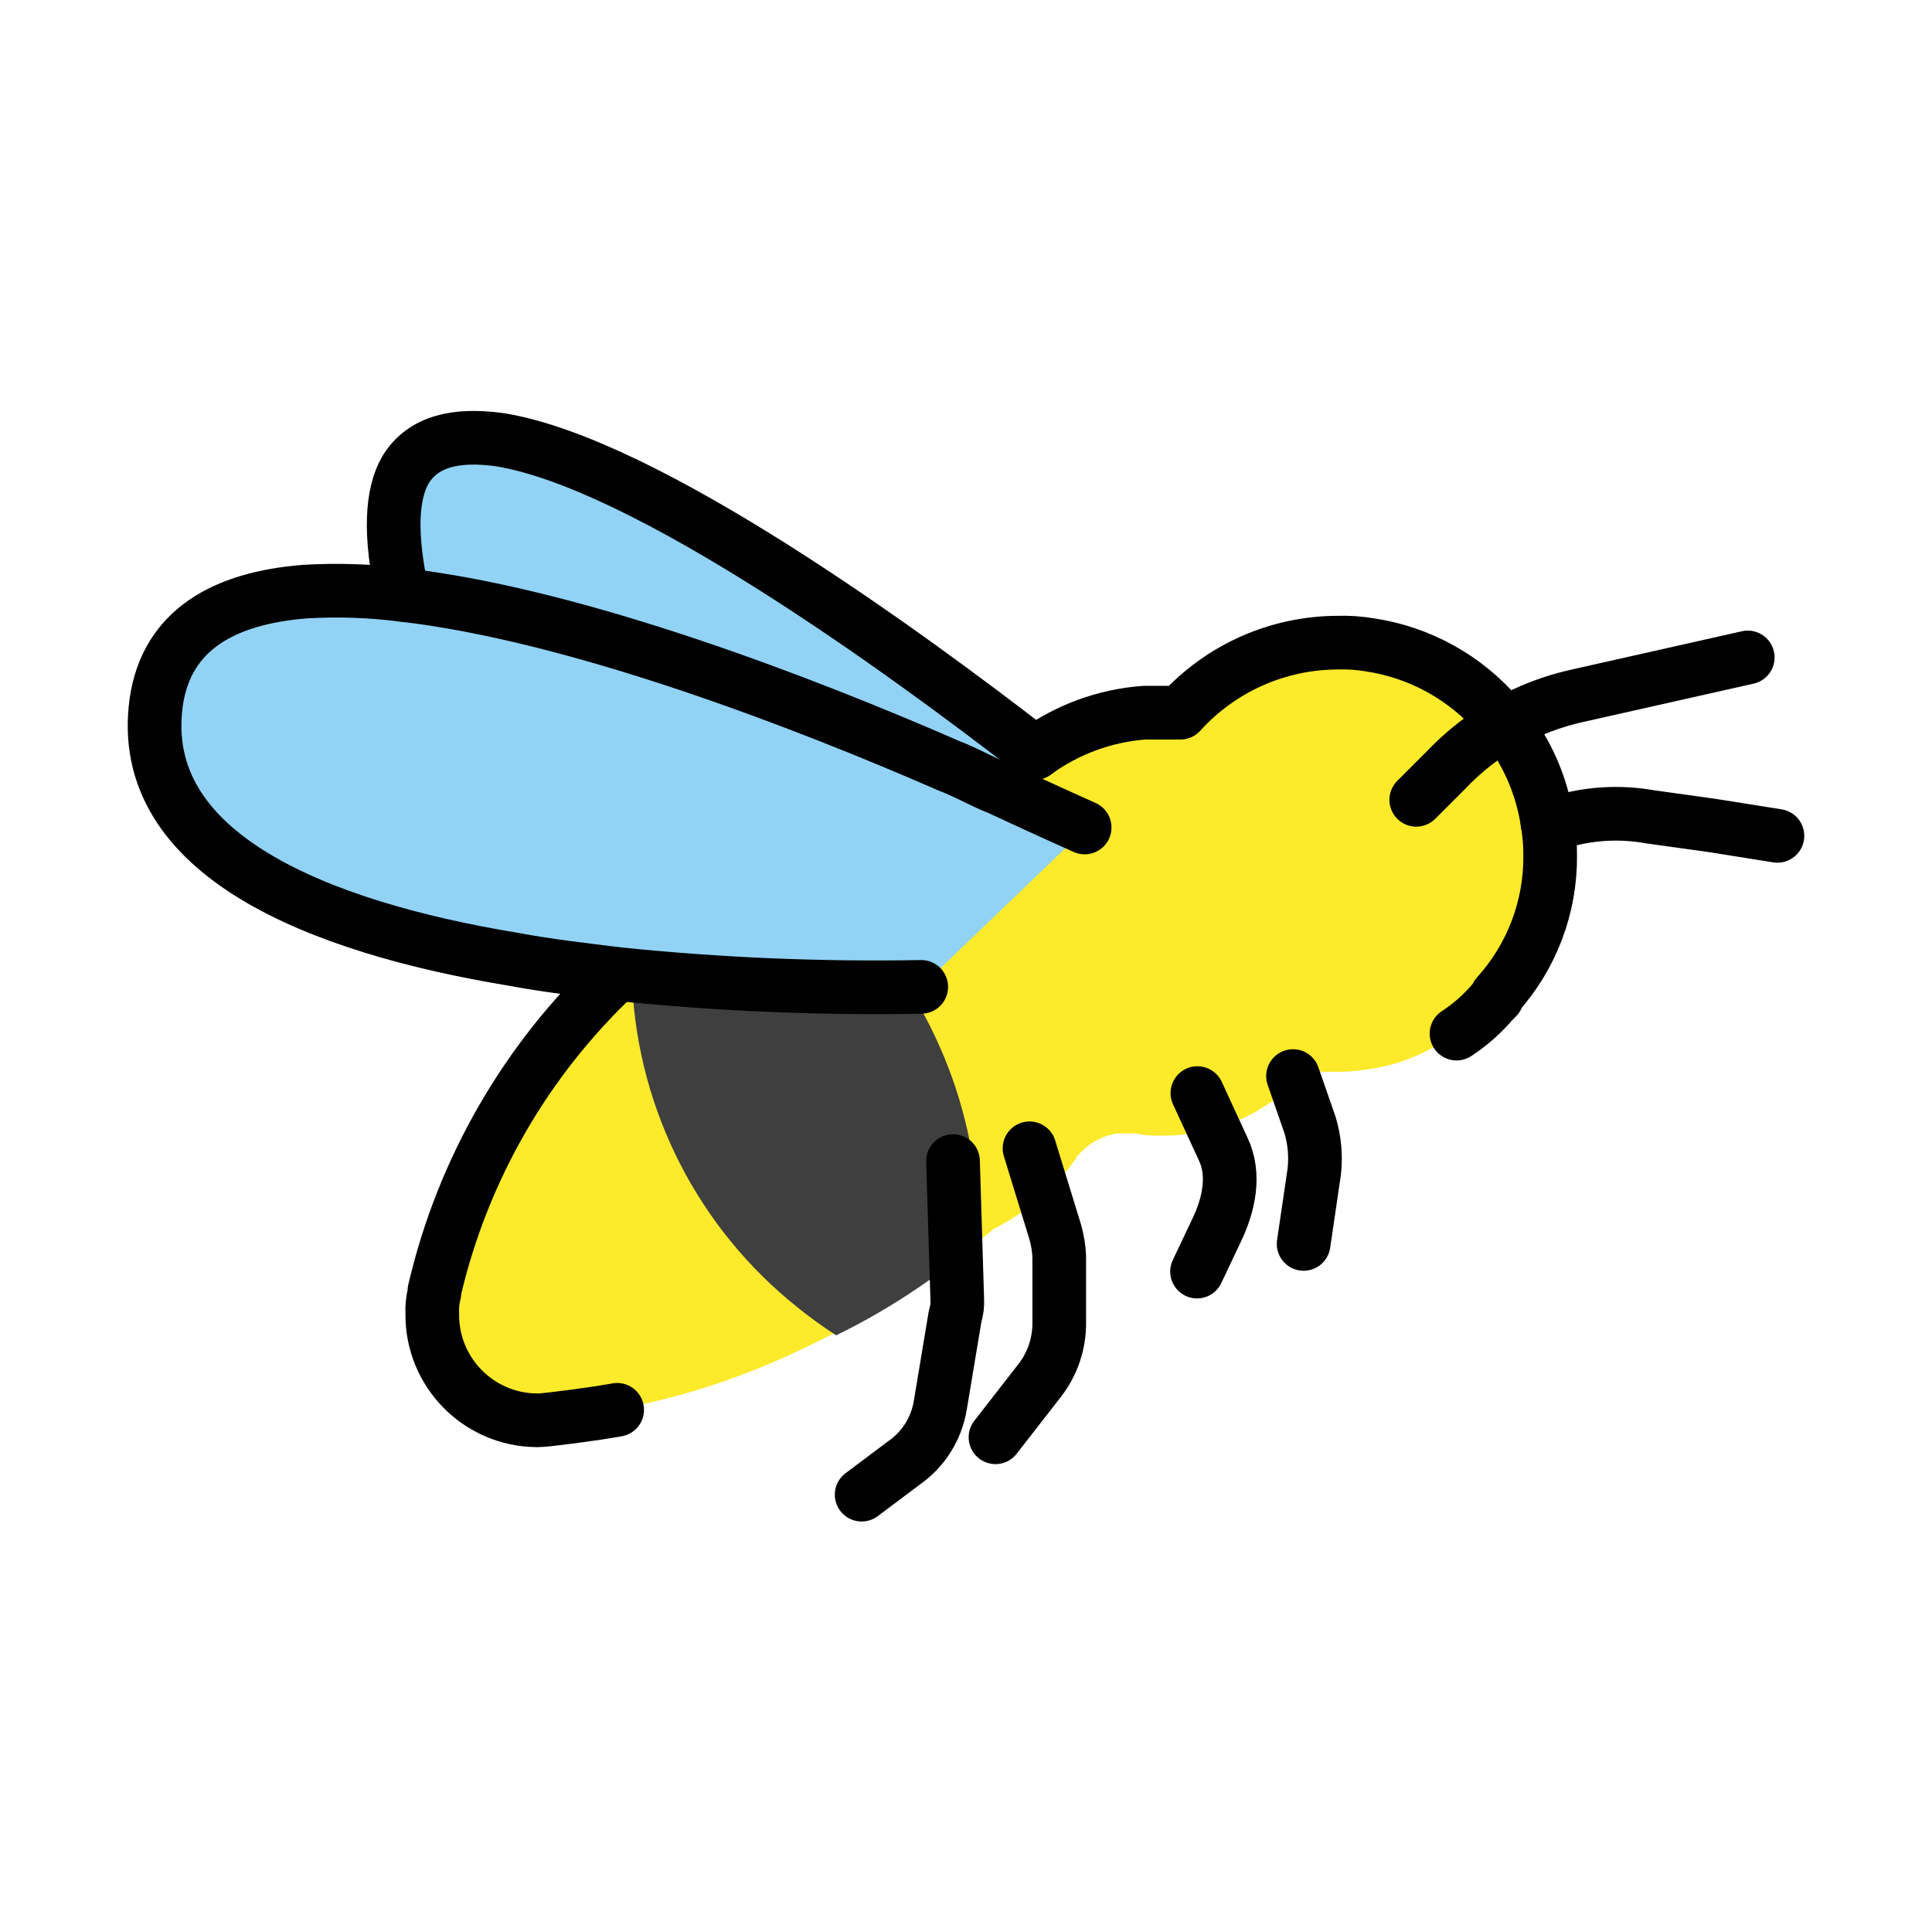
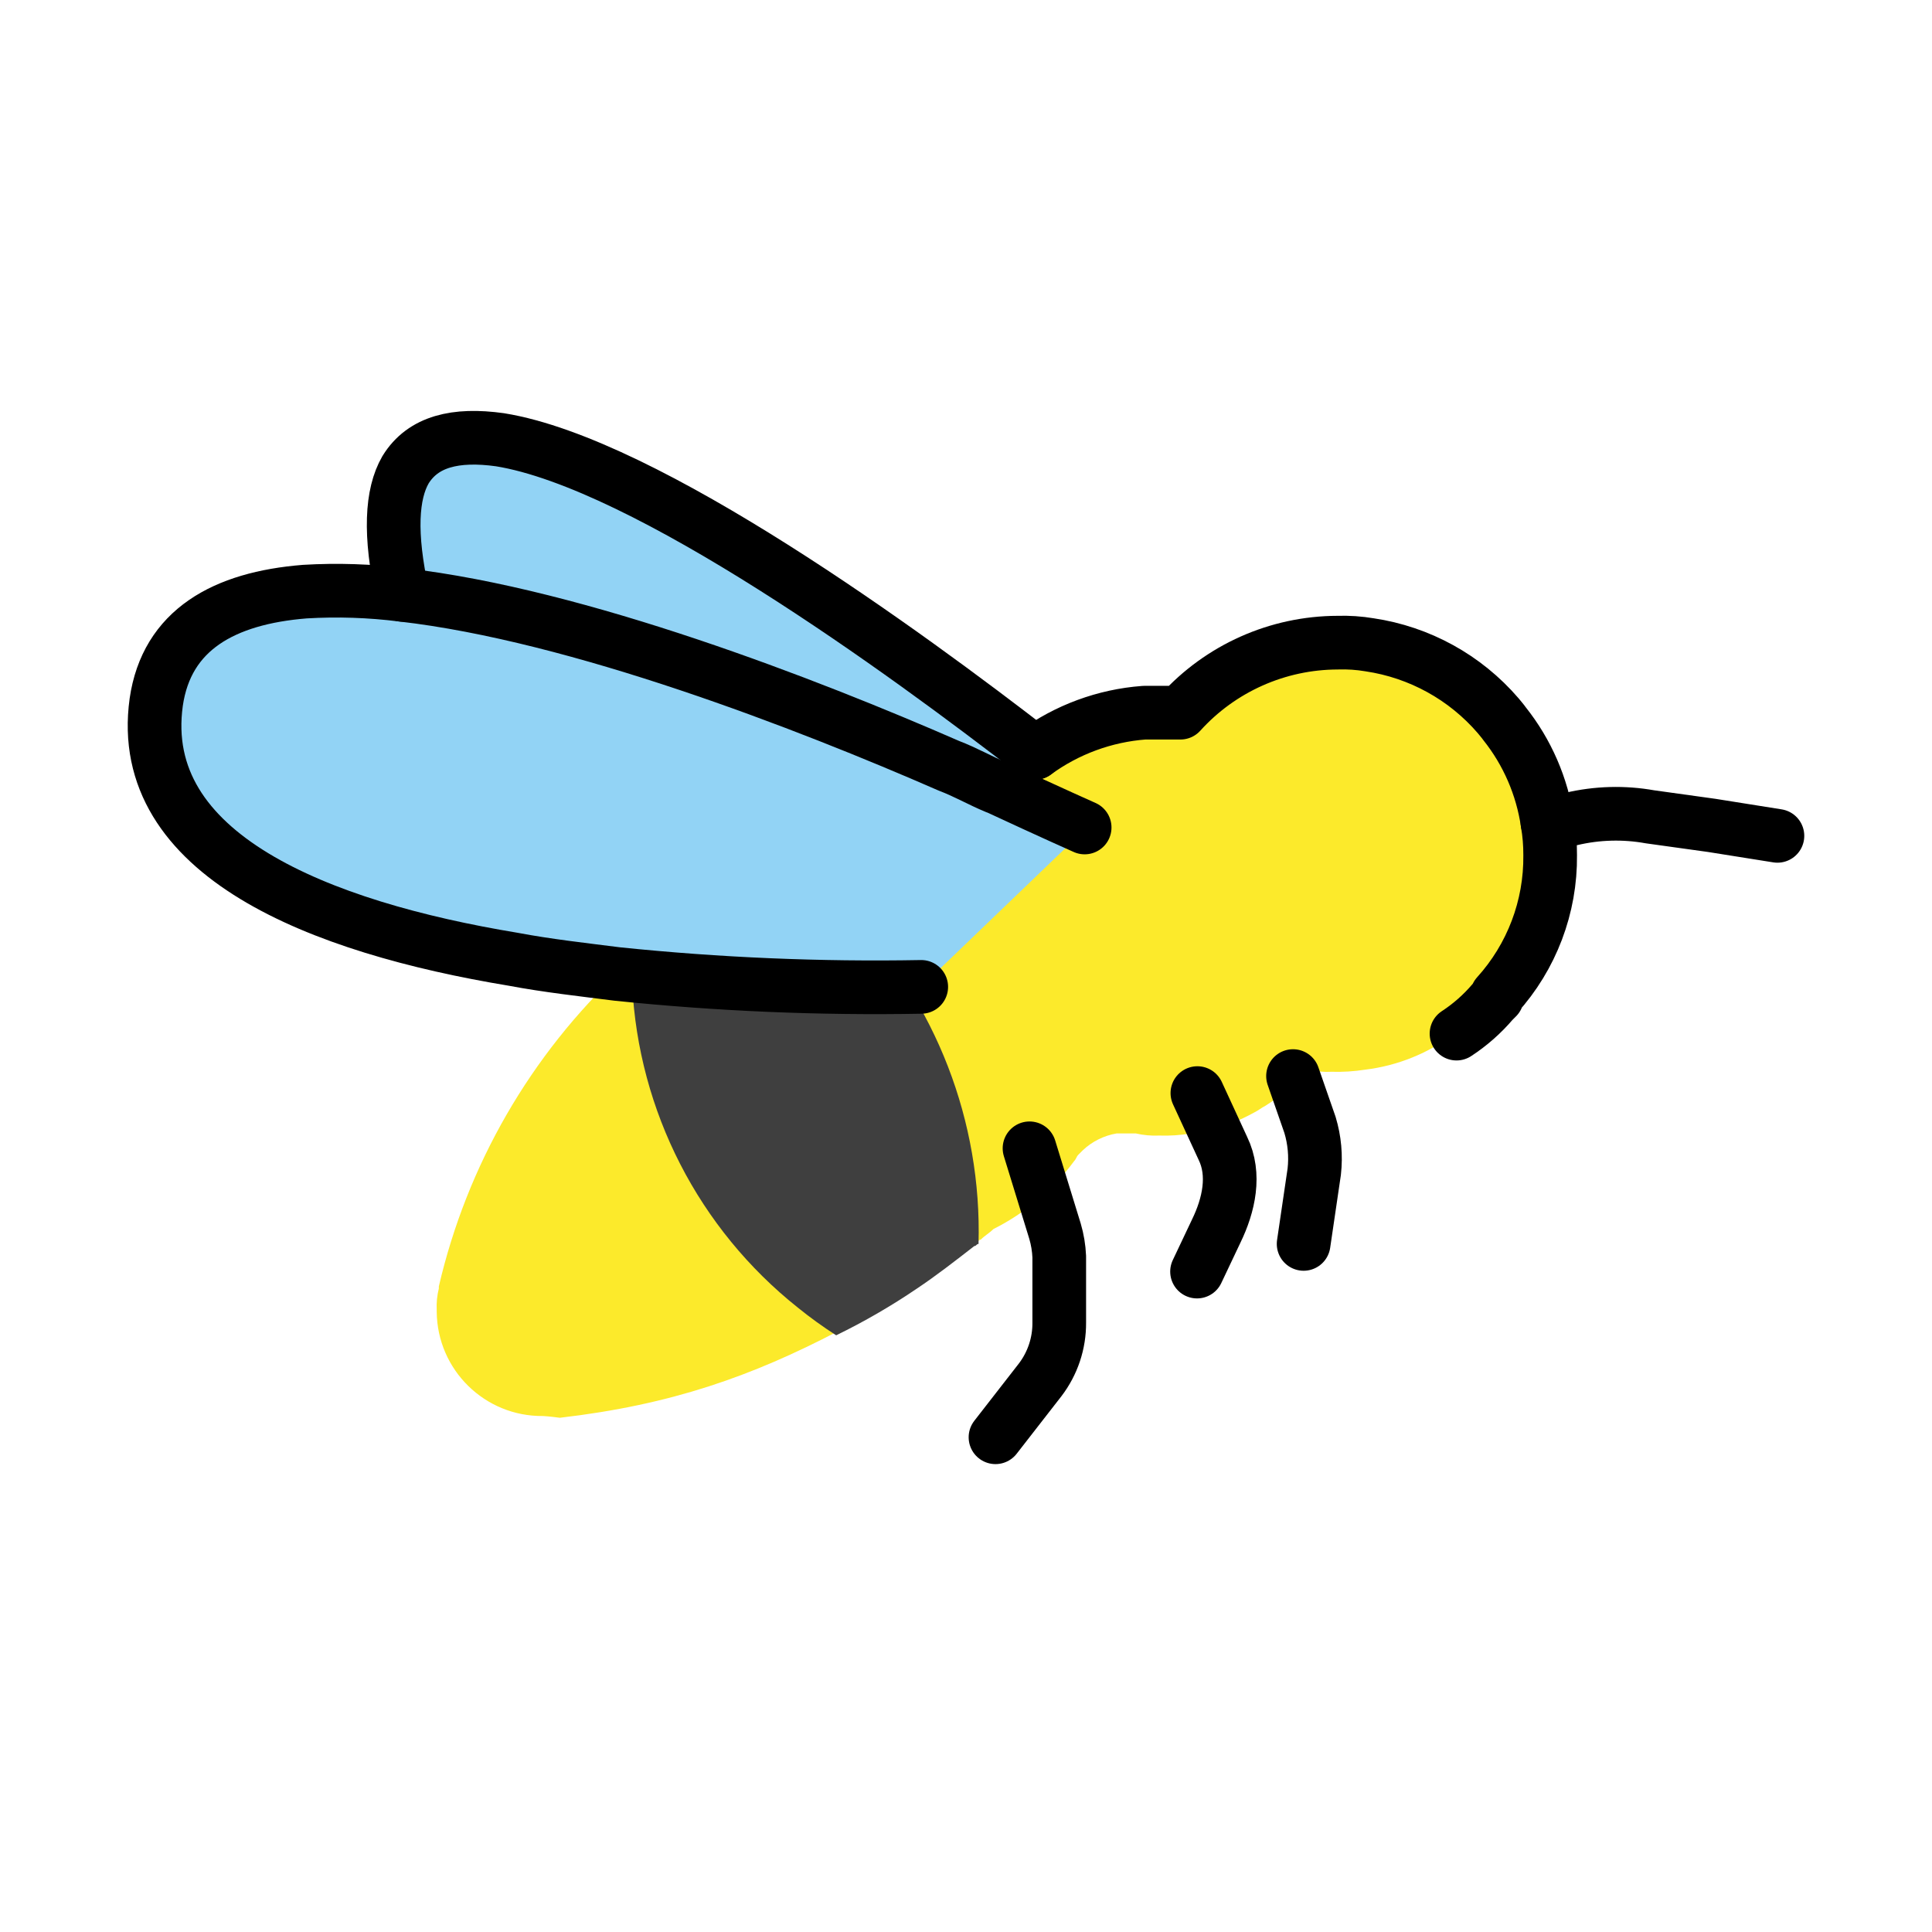
<svg xmlns="http://www.w3.org/2000/svg" id="emoji" viewBox="0 0 72 72">
  <g id="color">
    <path fill="#92d3f5" d="m38.552,28.068c-.51.358-.97.782-1.37,1.26l-.02.02c-.021-.002-.042-.009-.06-.02-.56-.23-1.11-.55-1.74-.79-5.29-2.31-13.82-5.62-20.37-6.37-.5-2.19-.39-3.73.12-4.64.66-1.13,1.88-1.42,3.52-1.12,5.44.89,15.08,7.9,19.92,11.66Z" />
    <path fill="#fcea2b" d="m57.689,31.945c.009,1.927-.697,3.789-1.98,5.226h0l-.079.079h0l-.079.079c-.39.458-.843.858-1.346,1.188-.971.734-2.118,1.199-3.326,1.346-.419.066-.843.092-1.267.079-.267.017-.534-.01-.792-.079l-.238.238c-.44.413-.917.784-1.425,1.109h0c-.158.079-.237.158-.396.238h0c-.572.319-1.185.558-1.821.713-.158,0-.396.079-.554.079-.392.066-.79.092-1.188.079-.293.013-.586-.014-.871-.079h-.713c-.476.08-.917.3-1.267.633l-.158.158c-.079.079-.079.158-.158.238-.79,1.069-1.821,1.938-3.009,2.534h0c-.158.158-.317.238-.475.396-.079,0-.079.079-.158.079h0c-.713.554-1.425,1.109-2.138,1.584h0c-.96.652-1.966,1.234-3.009,1.742-3.228,1.685-6.229,2.751-10.378,3.232,0,0-.415-.056-.629-.065-2.166.022-3.938-1.716-3.96-3.882-0-.026-0-.052,0-.078-.013-.266.014-.533.079-.792h0v-.079c1.05-4.521,3.42-8.629,6.81-11.799.661-.642,1.376-1.225,2.139-1.742.272-.212.564-.398.871-.554.076-.098.193-.156.317-.158.766-.469,1.559-.892,2.376-1.267h0c1.366-1.036,3.036-1.593,4.751-1.584h.633c.511.005,1.02-.075,1.505-.238.472-.169.885-.472,1.188-.871.08-.15.188-.284.317-.396.661-.782,1.468-1.428,2.376-1.901.962-.492,2.011-.788,3.088-.871h1.346c1.5-1.655,3.626-2.604,5.86-2.613.398-.013.795.013,1.188.079h0c3.804.725,6.561,4.046,6.573,7.919Z" />
    <path fill="#3f3f3f" d="m36.467,46.358c-.079,0-.079.079-.158.079h0c-.713.554-1.425,1.109-2.138,1.584h0c-.96.652-1.966,1.234-3.009,1.742-.494-.317-.969-.66-1.425-1.029-3.695-2.936-5.946-7.323-6.177-12.037-.158-.079-.317-.079-.475-.158l.475-.475c.794-.77,1.641-1.485,2.534-2.138.834-.607,1.738-1.112,2.692-1.505l.713-.237c.283.186.548.399.792.633.475.396,1.03.871,1.425,1.267,3.166,3.289,4.878,7.711,4.751,12.274Z" />
    <path fill="#92d3f5" d="m37.1,29.332c-.554-.237-1.109-.554-1.742-.792-6.335-2.772-17.342-6.969-23.994-6.494-3.009.238-5.147,1.425-5.543,4.118-.792,5.702,6.098,8.394,13.304,9.582,1.267.237,2.613.396,3.88.554,3.762.385,7.543.543,11.324.475l6.098-5.86s-.684-.342-1.824-.896c-.436-.198-.935-.426-1.502-.688Z" />
  </g>
  <g id="line">
    <path fill="none" stroke="#000" stroke-linecap="round" stroke-linejoin="round" stroke-width="2" d="m15.002,22.168c-.5-2.27-.41-3.76.11-4.66.65-1.06,1.87-1.35,3.52-1.12,5.45.88,15.1,7.92,19.94,11.67" />
    <path fill="none" stroke="#000" stroke-linecap="round" stroke-linejoin="round" stroke-width="2" d="m57.67,30.66l.89-.14c.961-.226,1.958-.254,2.93-.08l2.3.32,2.45.39" />
    <path fill="none" stroke="#000" stroke-linecap="round" stroke-linejoin="round" stroke-width="2" d="m38.367,42.794l.95,3.088c.091.309.144.628.158.95v2.455c.007.772-.244,1.524-.713,2.138l-1.663,2.138" />
    <path fill="none" stroke="#000" stroke-linecap="round" stroke-linejoin="round" stroke-width="2" d="m48.187,40.102l.633,1.821c.17.564.224,1.157.158,1.742l-.396,2.692" />
-     <path fill="none" stroke="#000" stroke-linecap="round" stroke-linejoin="round" stroke-width="2" d="m35.516,43.27l.158,5.147c.013.214-.014.429-.079.633l-.554,3.326c-.143.865-.628,1.636-1.346,2.138l-1.584,1.188" />
    <path fill="none" stroke="#000" stroke-linecap="round" stroke-linejoin="round" stroke-width="2" d="m44.623,40.736l.95,2.059c.475.975.225,2.114-.25,3.088l-.713,1.505" />
-     <path fill="none" stroke="#000" stroke-linecap="round" stroke-linejoin="round" stroke-width="2" d="m52.78,29.807l1.109-1.109c1.322-1.395,3.033-2.361,4.91-2.772l6.335-1.425" />
-     <path fill="none" stroke="#000" stroke-linecap="round" stroke-linejoin="round" stroke-width="2" d="m23,36.3c-3.387,3.174-5.757,7.28-6.81,11.8v.08c-.066.258-.093.524-.08.79-.019,2.167,1.722,3.941,3.889,3.96.024 0.0.047 0.0.071,0,.216.008,2.173-.247,2.93-.39" />
    <path fill="none" stroke="#000" stroke-linecap="round" stroke-linejoin="round" stroke-width="2" d="m54.28,38.52c.505-.33.96-.731,1.35-1.19l.08-.08.08-.08v-.08c1.294-1.429,2.001-3.293,1.98-5.22.002-.406-.031-.81-.1-1.21-.199-1.35-.751-2.623-1.6-3.69-.07-.1-.16-.2-.24-.3-1.228-1.427-2.928-2.364-4.79-2.64-.393-.066-.792-.093-1.19-.08-2.234.005-4.362.953-5.86,2.61h-1.35c-1.47.11-2.88.629-4.07,1.5" />
    <path fill="none" stroke="#000" stroke-linecap="round" stroke-linejoin="round" stroke-width="2" d="m40.422,30.838s-1.24-.55-3.26-1.49c-.021-.002-.042-.009-.06-.02-.56-.23-1.11-.55-1.74-.79-5.29-2.31-13.82-5.62-20.37-6.37-1.204-.152-2.419-.192-3.63-.12-3.01.24-5.15,1.42-5.54,4.12-.79,5.7,6.1,8.39,13.3,9.58,1.27.24,2.62.39,3.88.55,3.764.389,7.547.549,11.33.48" />
  </g>
</svg>